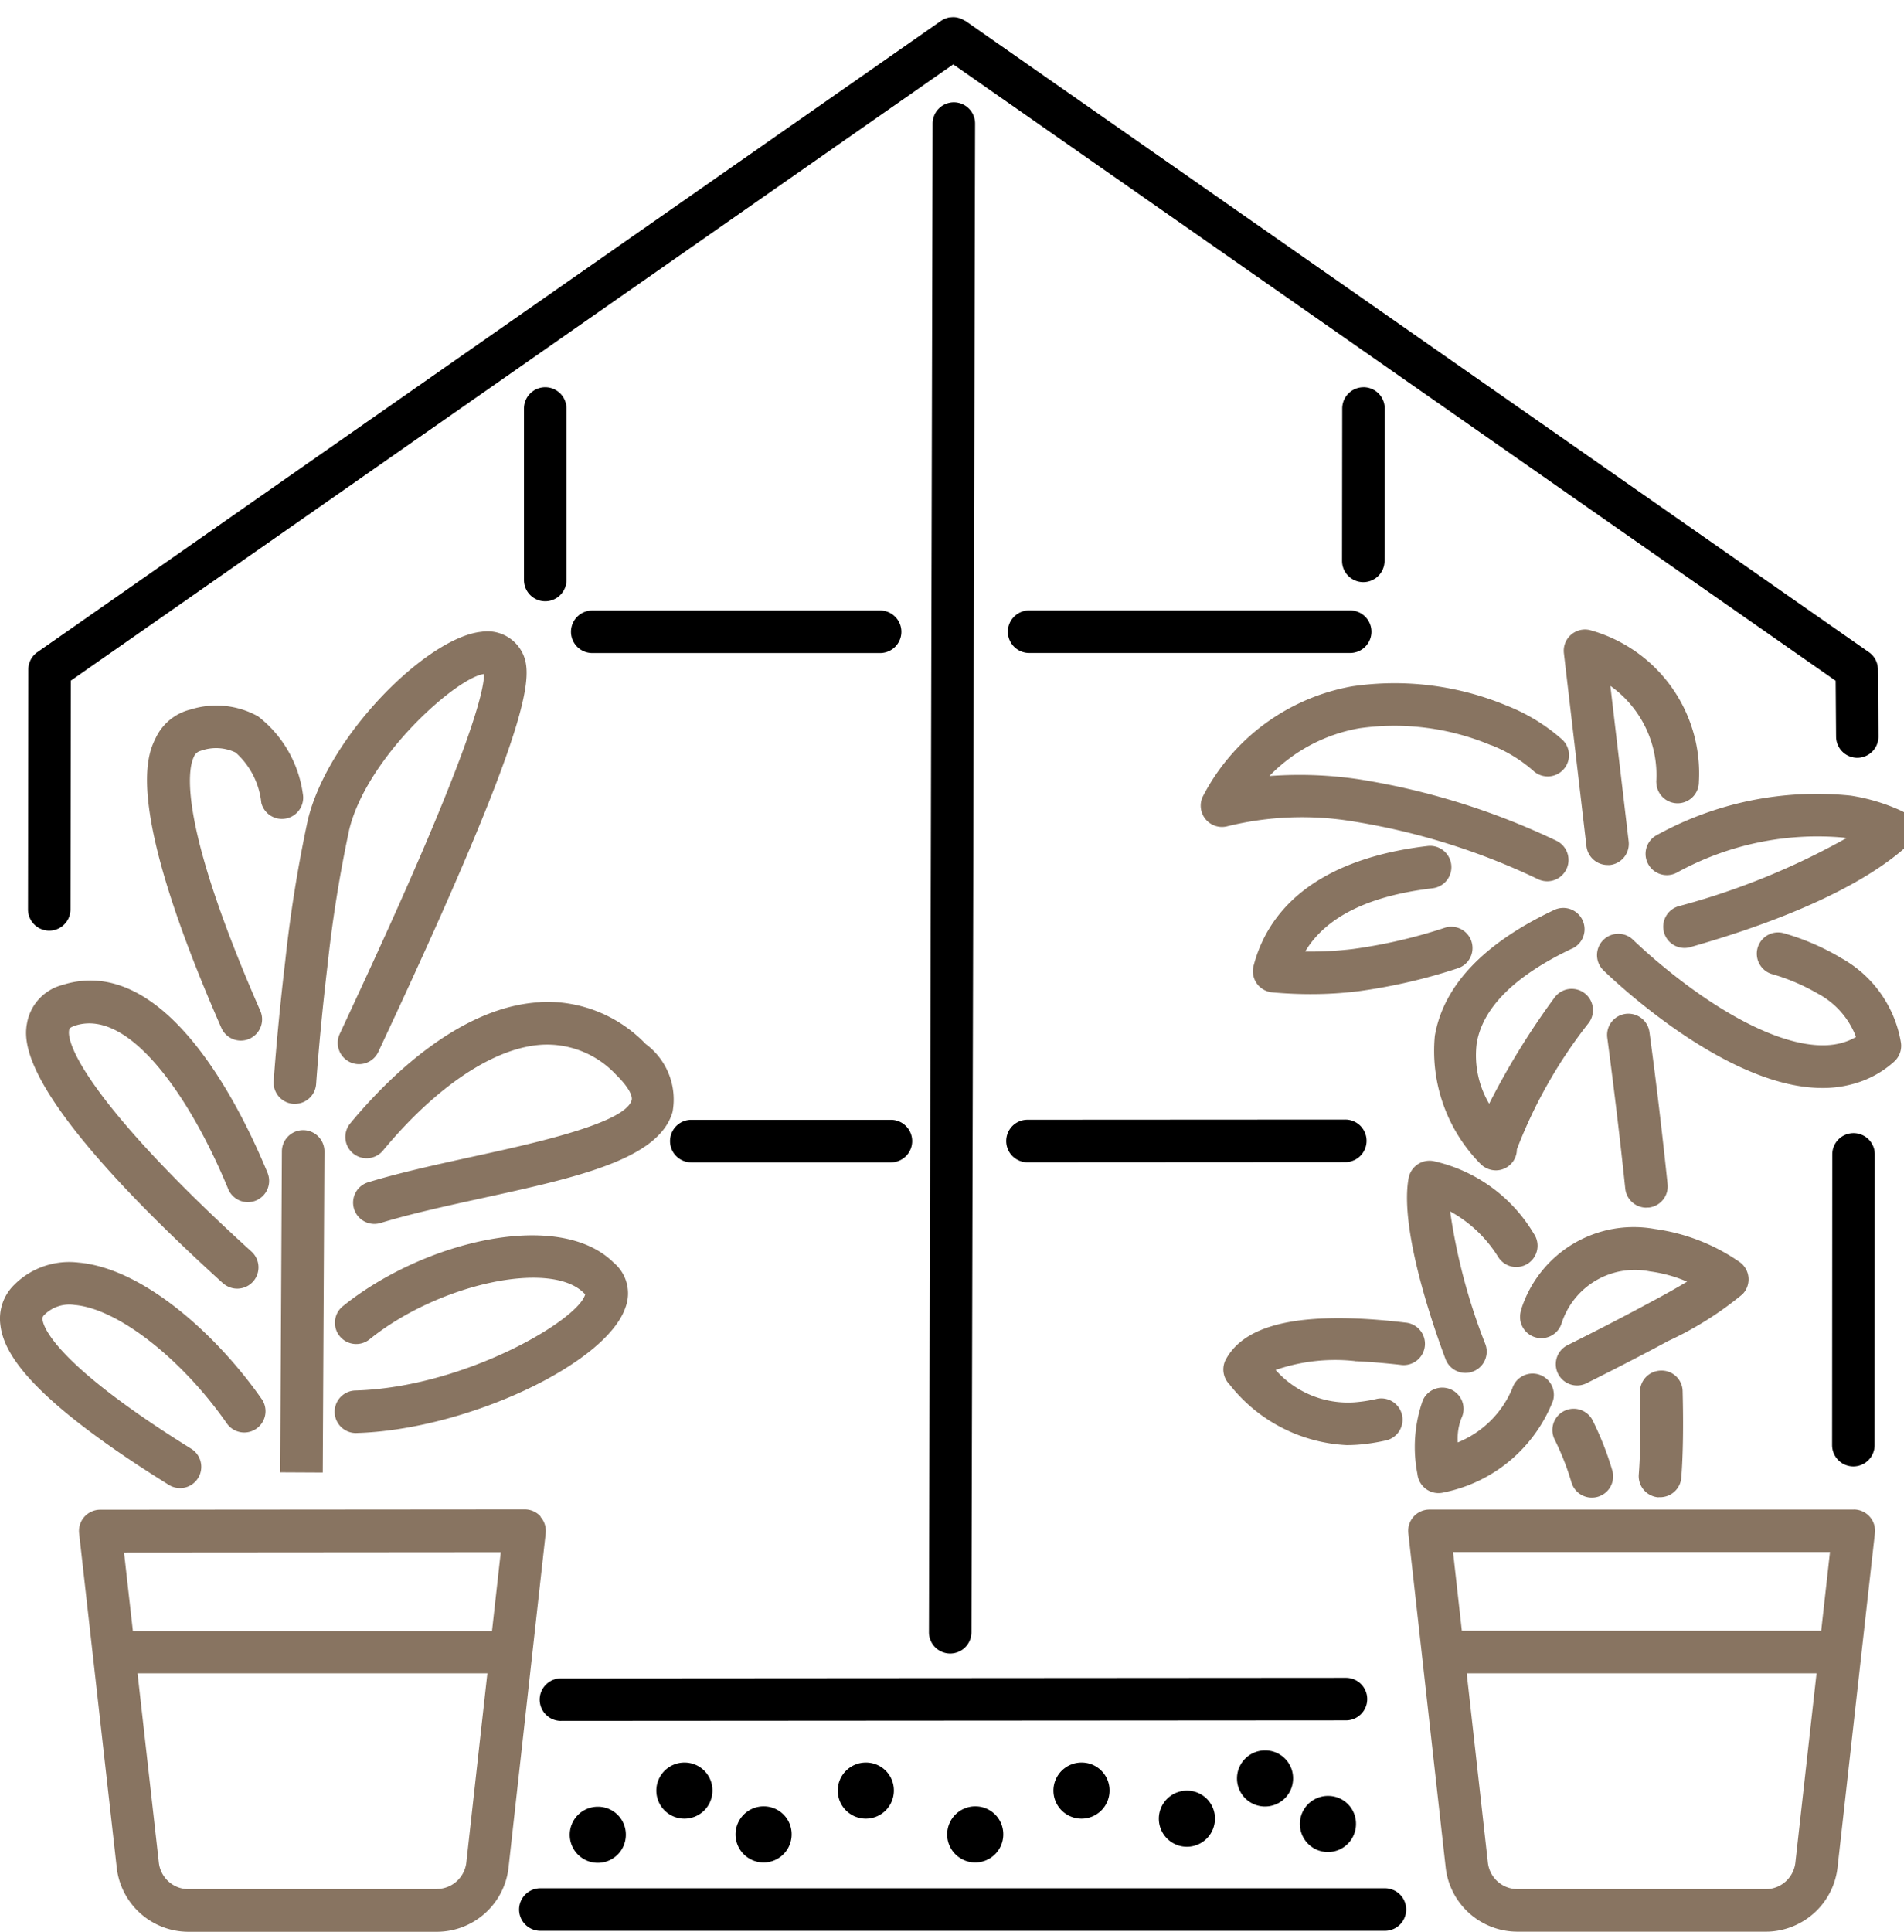
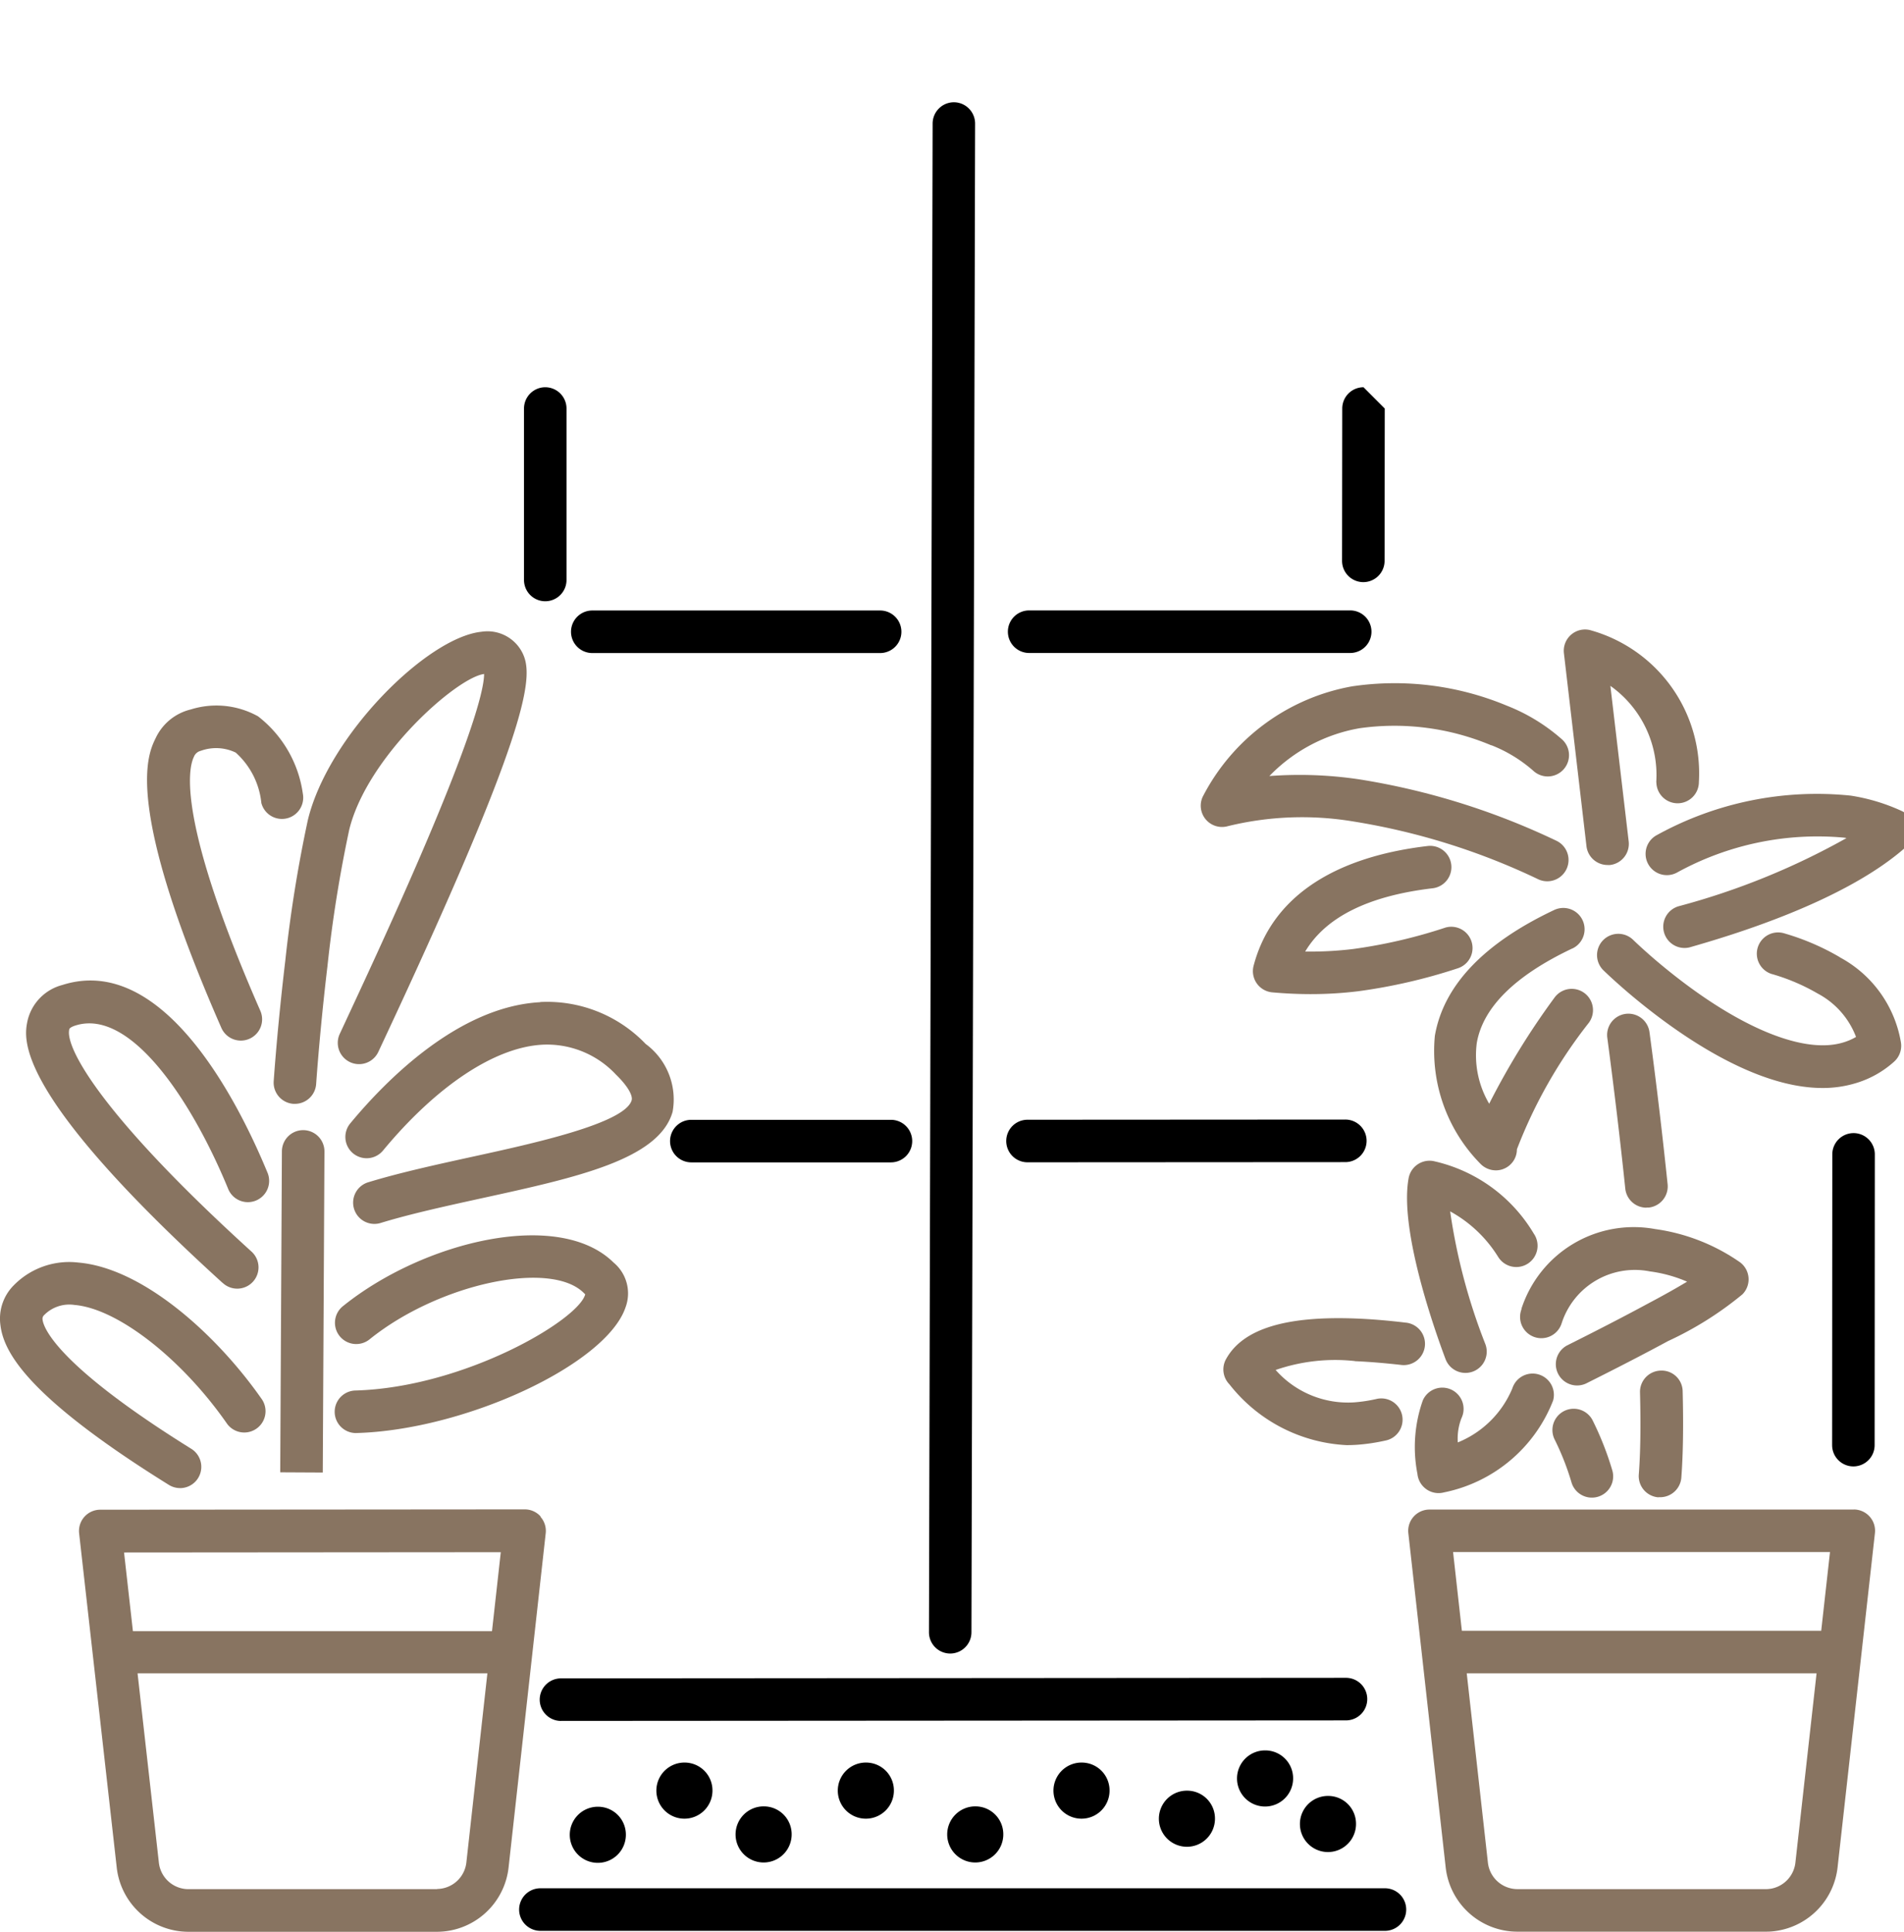
<svg xmlns="http://www.w3.org/2000/svg" width="52" height="52.743" viewBox="0 0 52 52.743">
  <defs>
    <clipPath id="clip-path">
      <rect id="Rectangle_13667" data-name="Rectangle 13667" width="52" height="52.743" fill="none" />
    </clipPath>
  </defs>
  <g id="Group_81595" data-name="Group 81595" transform="translate(0 0.792)">
    <g id="Group_80652" data-name="Group 80652" transform="translate(0 -0.792)" clip-path="url(#clip-path)">
      <path id="Path_371993" data-name="Path 371993" d="M188.621,588.882a.766.766,0,1,0,.753.766.76.76,0,0,0-.753-.766" transform="translate(-172.281 -539.553)" />
      <path id="Path_371994" data-name="Path 371994" d="M217.13,574.345a.766.766,0,1,0,.753.766.76.76,0,0,0-.753-.766" transform="translate(-198.425 -526.222)" />
      <path id="Path_371995" data-name="Path 371995" d="M243.178,588.8a.766.766,0,1,0,.753.766.76.76,0,0,0-.753-.766" transform="translate(-222.31 -539.481)" />
      <path id="Path_371996" data-name="Path 371996" d="M276.828,574.345a.766.766,0,1,0,.753.766.76.76,0,0,0-.753-.766" transform="translate(-253.168 -526.222)" />
      <path id="Path_371997" data-name="Path 371997" d="M347.815,574.345a.766.766,0,1,0,.753.766.76.76,0,0,0-.753-.766" transform="translate(-318.265 -526.222)" />
      <path id="Path_371998" data-name="Path 371998" d="M382.516,583.586a.766.766,0,1,0,.753.766.76.76,0,0,0-.753-.766" transform="translate(-350.087 -534.696)" />
      <path id="Path_371999" data-name="Path 371999" d="M408.243,570.335a.766.766,0,1,0,.753.766.76.76,0,0,0-.753-.766" transform="translate(-373.68 -522.544)" />
      <path id="Path_372000" data-name="Path 372000" d="M428.943,585.321a.766.766,0,1,0,.753.766.759.759,0,0,0-.753-.766" transform="translate(-392.662 -536.287)" />
      <path id="Path_372001" data-name="Path 372001" d="M312.846,588.8a.766.766,0,1,0,.753.766.76.76,0,0,0-.753-.766" transform="translate(-286.198 -539.481)" />
      <path id="Path_372002" data-name="Path 372002" d="M306.335,70.357a.581.581,0,0,0,.581-.579l.1-41.192a.581.581,0,0,0-.579-.582h0a.581.581,0,0,0-.581.579l-.1,41.192a.581.581,0,0,0,.579.582Z" transform="translate(-280.385 -25.211)" />
      <path id="Path_372003" data-name="Path 372003" d="M173.045,121.788h0a.581.581,0,0,0-.58.581l0,4.682a.581.581,0,0,0,.581.58h0a.581.581,0,0,0,.58-.581l0-4.682a.581.581,0,0,0-.581-.58" transform="translate(-158.154 -111.215)" />
-       <path id="Path_372004" data-name="Path 372004" d="M442.322,121.788h0a.581.581,0,0,0-.581.58l-.005,4.159a.581.581,0,0,0,.58.582h0a.581.581,0,0,0,.581-.58l.005-4.16a.581.581,0,0,0-.58-.582" transform="translate(-405.083 -111.215)" />
+       <path id="Path_372004" data-name="Path 372004" d="M442.322,121.788h0a.581.581,0,0,0-.581.58l-.005,4.159a.581.581,0,0,0,.58.582h0a.581.581,0,0,0,.581-.58l.005-4.16" transform="translate(-405.083 -111.215)" />
      <path id="Path_372005" data-name="Path 372005" d="M331.751,195.754a.581.581,0,0,0,.581.581h0l8.768,0a.581.581,0,0,0,0-1.162h0l-8.768,0a.581.581,0,0,0-.581.581" transform="translate(-304.225 -178.507)" />
      <path id="Path_372006" data-name="Path 372006" d="M196.394,195.244h0l-7.861,0a.581.581,0,0,0,0,1.162h0l7.861,0a.581.581,0,0,0,0-1.162" transform="translate(-172.357 -178.576)" />
      <path id="Path_372007" data-name="Path 372007" d="M331.79,363.919h0l8.68-.005a.581.581,0,0,0,0-1.162h0l-8.68.005a.581.581,0,0,0,0,1.162" transform="translate(-303.728 -332.185)" />
      <path id="Path_372008" data-name="Path 372008" d="M226.594,362.844l-5.451,0a.581.581,0,0,0,0,1.162h0l5.451,0a.581.581,0,0,0,0-1.162Z" transform="translate(-202.262 -332.27)" />
      <path id="Path_372009" data-name="Path 372009" d="M194.517,615.671l-23.065,0h0a.581.581,0,0,0,0,1.162l23.065,0h0a.581.581,0,0,0,0-1.162" transform="translate(-156.693 -564.116)" />
-       <path id="Path_372010" data-name="Path 372010" d="M9.789,24.941h0a.581.581,0,0,0,.581-.58l.009-6.246,24.1-16.827,24.1,16.83.012,1.528a.581.581,0,0,0,.581.576h0a.581.581,0,0,0,.576-.585l-.014-1.828a.581.581,0,0,0-.248-.472L34.81.1,34.8.1a.573.573,0,0,0-.083-.046L34.7.045a.568.568,0,0,0-.088-.028l-.02-.006A.573.573,0,0,0,34.5,0l-.019,0a.576.576,0,0,0-.091.007l-.02,0a.564.564,0,0,0-.079.022l-.031.01a.565.565,0,0,0-.06.03c-.015.008-.03.015-.044.024L34.146.1,9.467,17.336a.58.58,0,0,0-.248.475l-.009,6.548a.581.581,0,0,0,.58.582" transform="translate(-8.445 0.469)" />
      <path id="Path_372011" data-name="Path 372011" d="M603.628,376.321a.581.581,0,0,0,.581-.581l.005-7.938a.581.581,0,0,0-.58-.581h0a.581.581,0,0,0-.581.581l-.005,7.938a.581.581,0,0,0,.58.581Z" transform="translate(-553.011 -336.284)" />
      <path id="Path_372012" data-name="Path 372012" d="M178.264,547.614h0L199.7,547.6a.581.581,0,0,0,0-1.162h0l-21.439.015a.581.581,0,0,0,0,1.162" transform="translate(-162.94 -500.629)" />
      <path id="Path_372013" data-name="Path 372013" d="M38.618,491.2a.581.581,0,0,0-.433-.194h0l-11.594.009a.581.581,0,0,0-.577.646l1.026,9.114a1.973,1.973,0,0,0,1.952,1.764h0l6.8,0a1.973,1.973,0,0,0,1.952-1.767l1.013-9.115a.58.58,0,0,0-.145-.451m-1.082.969-.24,2.156H27.483l-.242-2.148Zm-1.739,9.2-6.8,0h0a.813.813,0,0,1-.8-.733l-.581-5.159h9.554l-.573,5.153a.813.813,0,0,1-.8.734" transform="translate(-23.853 -449.796)" fill="#887461" />
      <path id="Path_372014" data-name="Path 372014" d="M92.129,207.57c.482-2,2.941-4.169,3.685-4.26,0,.443-.36,2.026-2.941,7.664-.336.735-.676,1.464-1,2.16a.581.581,0,0,0,1.052.494c.328-.7.669-1.432,1.006-2.17,3.2-7,3.208-8.139,2.938-8.709a1.067,1.067,0,0,0-1.128-.592C94.255,202.31,91.553,205,91,207.3a37.2,37.2,0,0,0-.617,3.852c-.131,1.1-.243,2.266-.315,3.273a.581.581,0,0,0,.538.621h.042a.581.581,0,0,0,.579-.539c.071-.99.18-2.134.309-3.219a36.177,36.177,0,0,1,.593-3.717" transform="translate(-82.593 -184.908)" fill="#887461" />
      <path id="Path_372015" data-name="Path 372015" d="M92.867,366.2a.581.581,0,0,0-.581.578c0,.037-.046,8.764-.046,8.764l1.162.006c.046-8.763.046-8.765.046-8.767a.581.581,0,0,0-.579-.581Z" transform="translate(-84.587 -335.344)" fill="#887461" />
      <path id="Path_372016" data-name="Path 372016" d="M49.849,227.831a1.231,1.231,0,0,1,.951.05,2.139,2.139,0,0,1,.7,1.377.581.581,0,0,0,1.132-.26,3.232,3.232,0,0,0-1.222-2.107,2.342,2.342,0,0,0-1.838-.188,1.427,1.427,0,0,0-.958.782c-.219.446-.886,1.8,1.792,7.908a.581.581,0,1,0,1.064-.467c-2.283-5.207-1.965-6.619-1.813-6.928a.269.269,0,0,1,.2-.168" transform="translate(-44.362 -207.333)" fill="#887461" />
      <path id="Path_372017" data-name="Path 372017" d="M119.072,324.085c-2.222.118-4.2,2.118-5.18,3.3a.581.581,0,1,0,.894.742c1.463-1.762,3.048-2.813,4.348-2.882a2.574,2.574,0,0,1,2.007.816c.363.353.46.595.429.7-.18.632-2.685,1.18-4.343,1.542-.973.213-1.979.433-2.837.694a.581.581,0,1,0,.339,1.111c.813-.248,1.8-.463,2.747-.671,2.6-.568,4.841-1.059,5.212-2.358a1.883,1.883,0,0,0-.736-1.855,3.724,3.724,0,0,0-2.879-1.144" transform="translate(-104.319 -296.722)" fill="#887461" />
      <path id="Path_372018" data-name="Path 372018" d="M13.971,325.252a.581.581,0,1,0,.781-.86c-4.143-3.764-5.073-5.573-4.97-6.048,0-.022.015-.067.168-.116,1.519-.485,3.2,2.095,4.17,4.452a.581.581,0,1,0,1.074-.443c-.757-1.834-2.818-6.005-5.6-5.116a1.317,1.317,0,0,0-.95.976c-.1.478-.421,1.935,5.324,7.155" transform="translate(-7.892 -290.228)" fill="#887461" />
      <path id="Path_372019" data-name="Path 372019" d="M110.546,405.089a.581.581,0,0,0,.015,1.161h.016c2.983-.079,6.836-1.875,7.362-3.432a1.094,1.094,0,0,0-.328-1.224c-1.494-1.474-5.183-.58-7.379,1.183a.581.581,0,1,0,.727.906c1.885-1.514,4.945-2.168,5.846-1.252l.033.031c-.18.7-3.306,2.548-6.291,2.627" transform="translate(-100.855 -367.124)" fill="#887461" />
      <path id="Path_372020" data-name="Path 372020" d="M4.917,415.862a.581.581,0,0,0,.307-1.074c-3.742-2.327-4.039-3.34-4.06-3.519a.138.138,0,0,1,.047-.137.964.964,0,0,1,.828-.271c1.173.1,2.925,1.464,4.165,3.247a.581.581,0,0,0,.953-.664c-1.221-1.755-3.247-3.592-5.021-3.741a2.12,2.12,0,0,0-1.754.615,1.288,1.288,0,0,0-.371,1.088c.084.7.652,1.912,4.6,4.367a.579.579,0,0,0,.306.088" transform="translate(0 -375.232)" fill="#887461" />
      <path id="Path_372021" data-name="Path 372021" d="M475.688,491.083H464.095a.581.581,0,0,0-.577.645l1.019,9.116a1.973,1.973,0,0,0,1.954,1.764h6.8a1.76,1.76,0,0,0,.294-.024,1.976,1.976,0,0,0,1.657-1.741l1.019-9.116a.581.581,0,0,0-.577-.646m-.65,1.162-.24,2.15h-9.814l-.24-2.15Zm-1.635,9.194a.635.635,0,0,1-.109.009h-6.8a.813.813,0,0,1-.8-.732l-.577-5.159h9.554l-.577,5.16a.816.816,0,0,1-.688.723" transform="translate(-425.055 -449.868)" fill="#887461" />
      <path id="Path_372022" data-name="Path 372022" d="M530.074,333.169c.02,0,.041,0,.061,0a.581.581,0,0,0,.517-.638c-.137-1.313-.3-2.709-.495-4.151a.581.581,0,0,0-1.152.153c.19,1.431.355,2.817.491,4.119a.581.581,0,0,0,.577.52" transform="translate(-485.108 -300.199)" fill="#887461" />
      <path id="Path_372023" data-name="Path 372023" d="M539.98,448.831l.044,0a.581.581,0,0,0,.579-.537c.048-.637.06-1.429.036-2.355a.574.574,0,0,0-.6-.565.581.581,0,0,0-.565.6c.023.886.013,1.639-.033,2.237a.581.581,0,0,0,.535.623" transform="translate(-494.684 -407.953)" fill="#887461" />
      <path id="Path_372024" data-name="Path 372024" d="M417.3,273.839a.581.581,0,0,0-.136-1.154c-2.63.309-4.275,1.44-4.756,3.27a.581.581,0,0,0,.51.726c.358.032.708.048,1.052.048a10.626,10.626,0,0,0,1.3-.079,15.08,15.08,0,0,0,2.721-.628.581.581,0,0,0-.339-1.111,14.082,14.082,0,0,1-2.521.586,9.707,9.707,0,0,1-1.314.07c.561-.942,1.729-1.522,3.483-1.728" transform="translate(-378.171 -249.587)" fill="#887461" />
      <path id="Path_372025" data-name="Path 372025" d="M475.579,294.231a.581.581,0,1,0-.5-1.05c-1.928.911-3.024,2.068-3.258,3.436a4.388,4.388,0,0,0,1.252,3.5.592.592,0,0,0,.415.172.564.564,0,0,0,.217-.043.573.573,0,0,0,.357-.531,13.236,13.236,0,0,1,1.965-3.456.581.581,0,1,0-.936-.689,20.558,20.558,0,0,0-1.786,2.9,2.607,2.607,0,0,1-.339-1.657c.167-.973,1.045-1.842,2.609-2.582" transform="translate(-432.634 -268.335)" fill="#887461" />
      <path id="Path_372026" data-name="Path 372026" d="M532.227,301.785a6.63,6.63,0,0,0-1.541-.658.581.581,0,0,0-.331,1.113,5.478,5.478,0,0,1,1.271.539,2.237,2.237,0,0,1,1.044,1.183,1.555,1.555,0,0,1-.37.157c-1.148.335-3.067-.518-5.132-2.278-.365-.314-.589-.533-.591-.535a.581.581,0,0,0-.813.83c.01.01.251.246.649.588,1.224,1.044,3.406,2.632,5.341,2.632a3.077,3.077,0,0,0,.865-.119,2.724,2.724,0,0,0,1.091-.6.581.581,0,0,0,.187-.52,3.247,3.247,0,0,0-1.67-2.329" transform="translate(-481.98 -275.651)" fill="#887461" />
      <path id="Path_372027" data-name="Path 372027" d="M548.872,256.2a.581.581,0,0,0-.329-.441,5.239,5.239,0,0,0-1.39-.419,9.046,9.046,0,0,0-5.325,1.093.581.581,0,0,0,.581,1.006,7.956,7.956,0,0,1,4.559-.952l.069.011a19.743,19.743,0,0,1-4.575,1.859.581.581,0,1,0,.326,1.115c1.039-.3,4.2-1.226,5.9-2.755a.581.581,0,0,0,.186-.518" transform="translate(-496.606 -233.617)" fill="#887461" />
      <path id="Path_372028" data-name="Path 372028" d="M517.239,205.644a.581.581,0,0,0,.58.582h0a.581.581,0,0,0,.581-.58,4.056,4.056,0,0,0-2.986-4.152.581.581,0,0,0-.7.635l.616,5.269a.581.581,0,0,0,.576.513.559.559,0,0,0,.068,0,.581.581,0,0,0,.509-.644l-.5-4.247a2.986,2.986,0,0,1,1.253,2.629" transform="translate(-472.002 -184.294)" fill="#887461" />
      <path id="Path_372029" data-name="Path 372029" d="M403.184,220.721a3.872,3.872,0,0,1,1.138.694.581.581,0,1,0,.761-.877,5.041,5.041,0,0,0-1.485-.9,7.952,7.952,0,0,0-4.222-.526,5.718,5.718,0,0,0-4.082,3.019.581.581,0,0,0,.682.8,8.524,8.524,0,0,1,3.42-.132,18.444,18.444,0,0,1,5.06,1.579.581.581,0,1,0,.5-1.05,19.61,19.61,0,0,0-5.4-1.679,11.062,11.062,0,0,0-2.439-.088,4.5,4.5,0,0,1,2.461-1.305,6.816,6.816,0,0,1,3.6.467" transform="translate(-362.449 -200.373)" fill="#887461" />
      <path id="Path_372030" data-name="Path 372030" d="M511.478,459.867a.581.581,0,0,0,1.112-.336,8.41,8.41,0,0,0-.543-1.381.581.581,0,0,0-1.035.528,7.244,7.244,0,0,1,.466,1.189" transform="translate(-468.554 -419.377)" fill="#887461" />
      <path id="Path_372031" data-name="Path 372031" d="M466.15,449.454a.58.58,0,0,0,.48.083,4.061,4.061,0,0,0,2.978-2.508.581.581,0,0,0-1.113-.333,2.719,2.719,0,0,1-1.49,1.477,1.535,1.535,0,0,1,.1-.662.581.581,0,1,0-1.057-.482,3.82,3.82,0,0,0-.145,2.006.58.58,0,0,0,.248.419" transform="translate(-427.191 -408.791)" fill="#887461" />
      <path id="Path_372032" data-name="Path 372032" d="M406.265,429.3c.386.016.8.051,1.243.1a.581.581,0,1,0,.139-1.153c-.468-.056-.917-.094-1.334-.111-1.951-.078-3.118.286-3.57,1.11a.581.581,0,0,0,.094.686,4.336,4.336,0,0,0,3.2,1.66q.143,0,.292-.01a5.276,5.276,0,0,0,.76-.113.581.581,0,1,0-.25-1.134,4.159,4.159,0,0,1-.591.089,2.638,2.638,0,0,1-2.149-.884,4.973,4.973,0,0,1,2.165-.243" transform="translate(-369.26 -392.136)" fill="#887461" />
      <path id="Path_372033" data-name="Path 372033" d="M465.624,378.93a.581.581,0,1,0,.977-.628,4.254,4.254,0,0,0-2.74-1.982.581.581,0,0,0-.679.466c-.259,1.405.707,4.139,1.009,4.943a.581.581,0,0,0,1.088-.408,16.141,16.141,0,0,1-.963-3.628,3.546,3.546,0,0,1,1.308,1.238" transform="translate(-424.711 -344.619)" fill="#887461" />
      <path id="Path_372034" data-name="Path 372034" d="M500.5,400.633a.581.581,0,1,0,1.093.393,2.1,2.1,0,0,1,2.412-1.423,3.78,3.78,0,0,1,1.016.28c-.255.153-.6.351-1.072.6-.613.332-1.356.716-2.208,1.142a.581.581,0,0,0,.519,1.039c.864-.432,1.619-.822,2.241-1.159a9.289,9.289,0,0,0,2.031-1.276.581.581,0,0,0-.088-.891,5.328,5.328,0,0,0-2.3-.892,3.225,3.225,0,0,0-3.649,2.183" transform="translate(-458.945 -364.89)" fill="#887461" />
    </g>
  </g>
</svg>